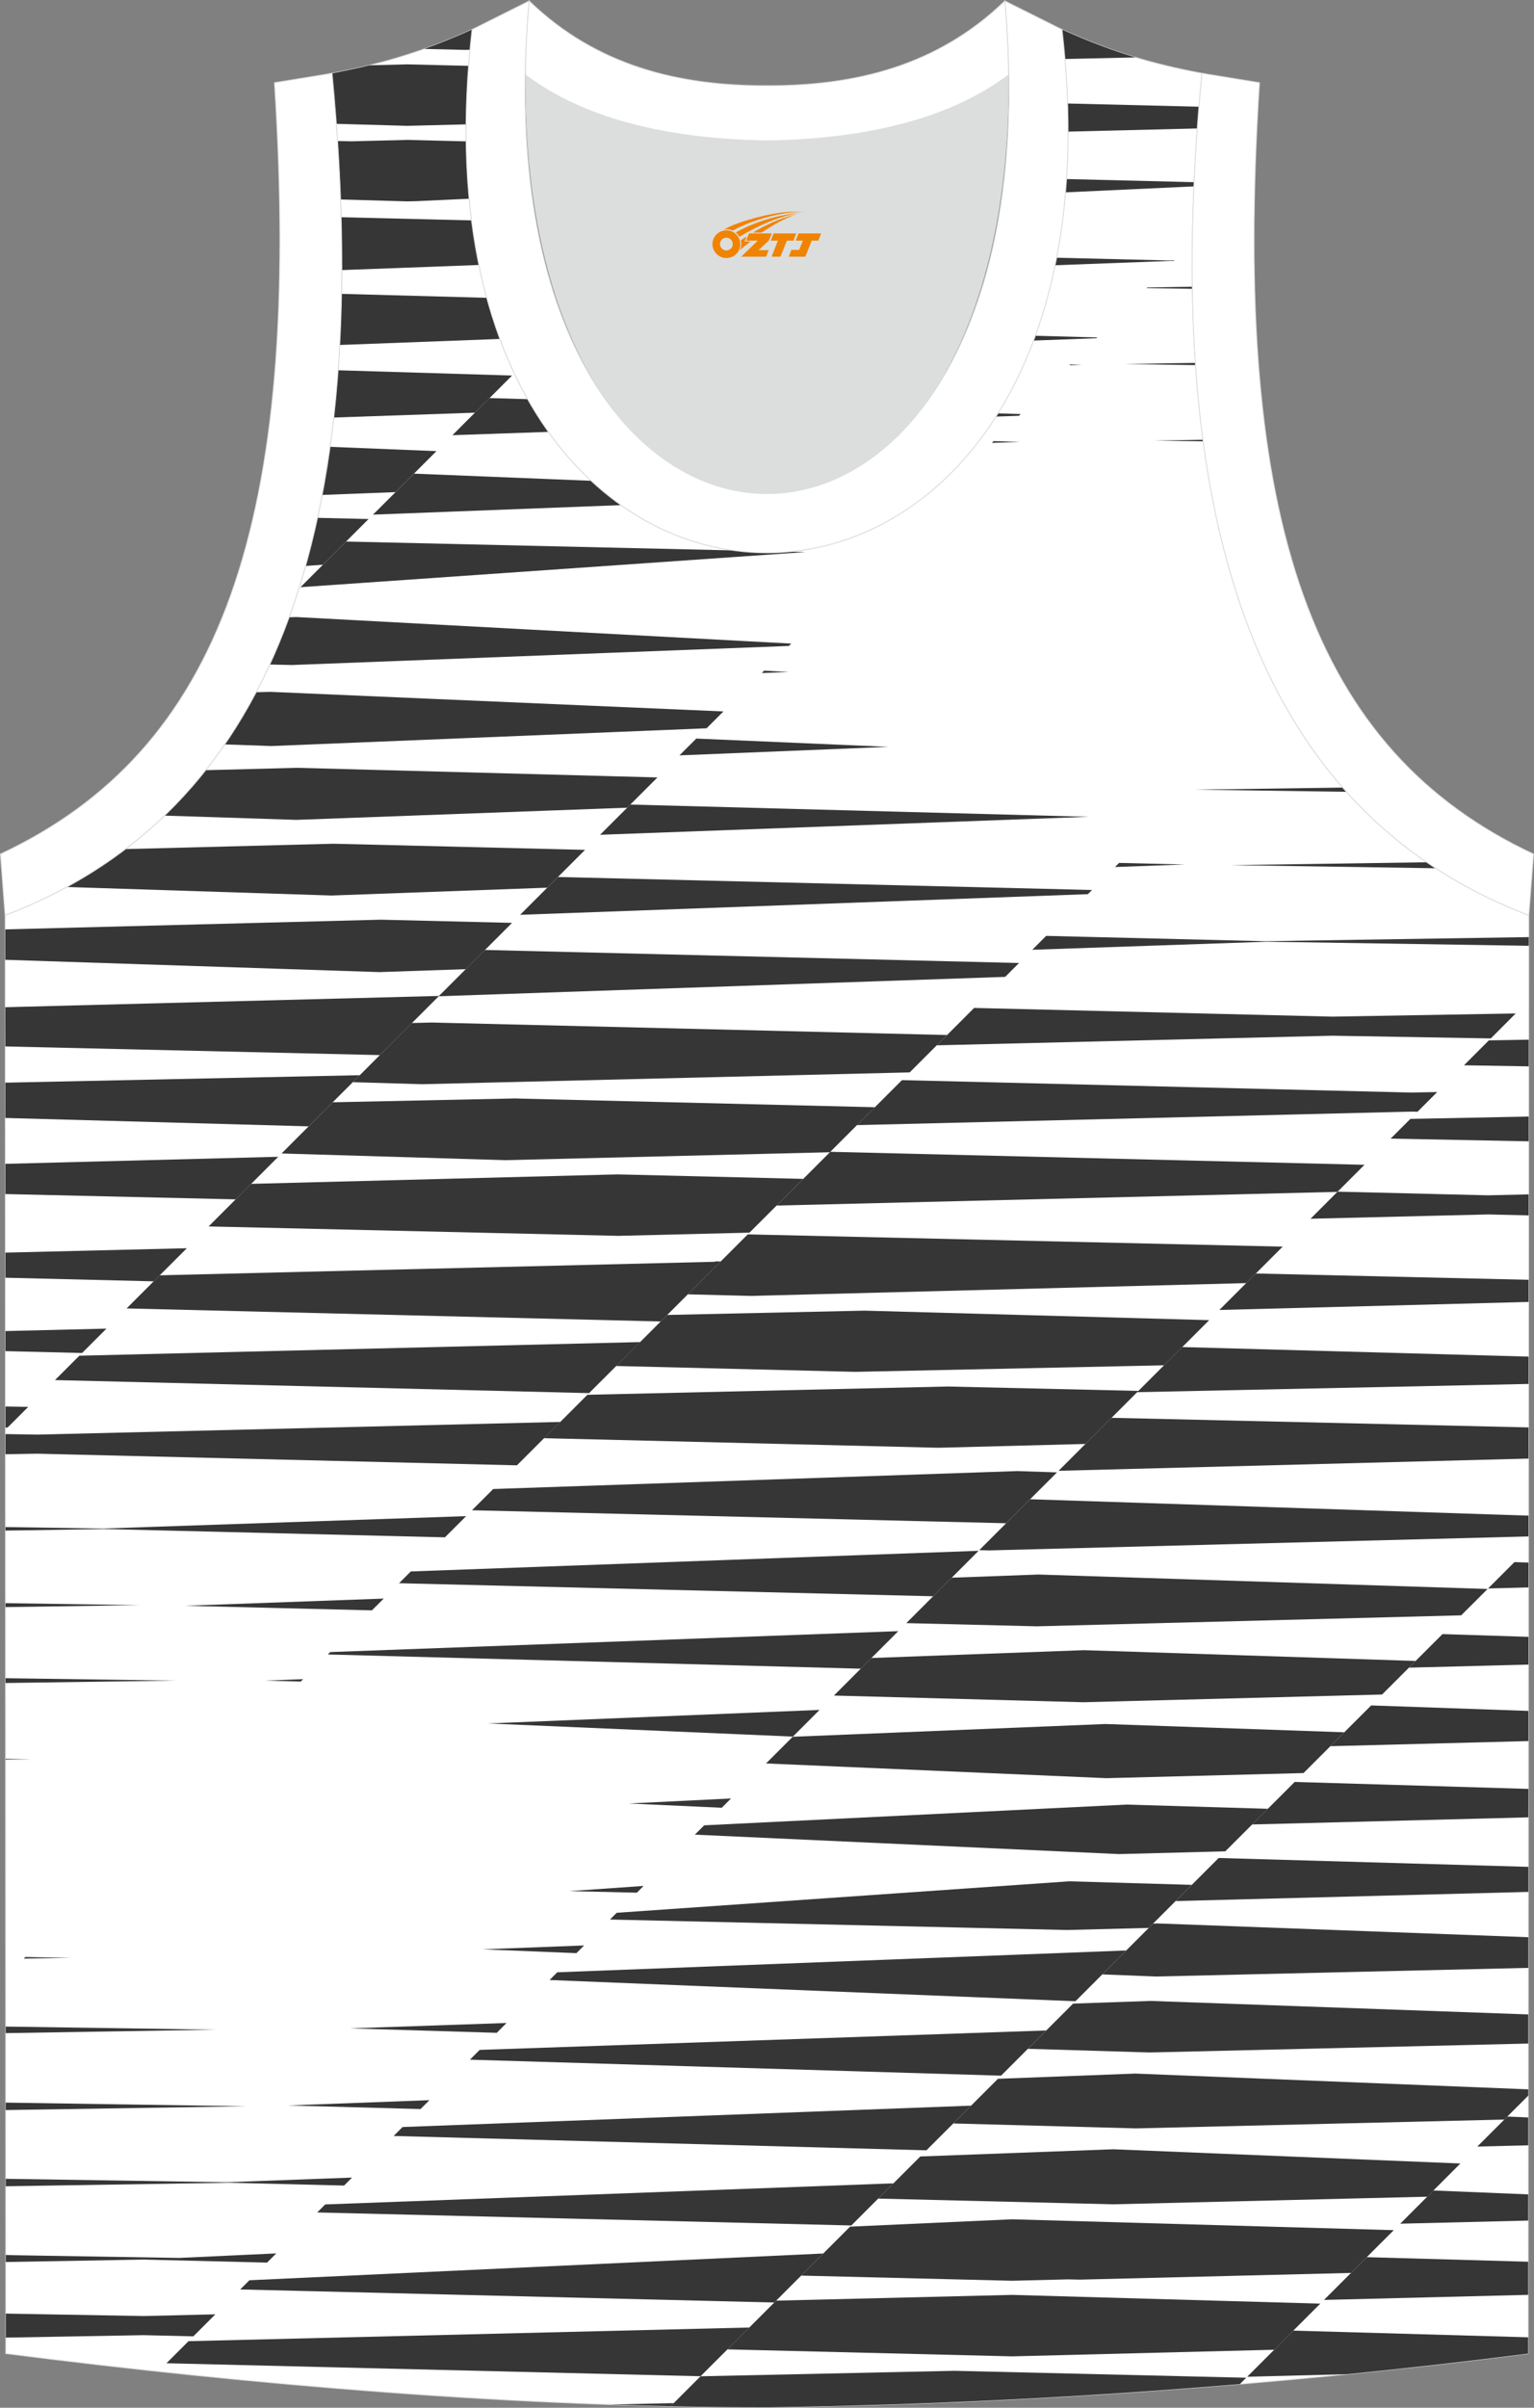
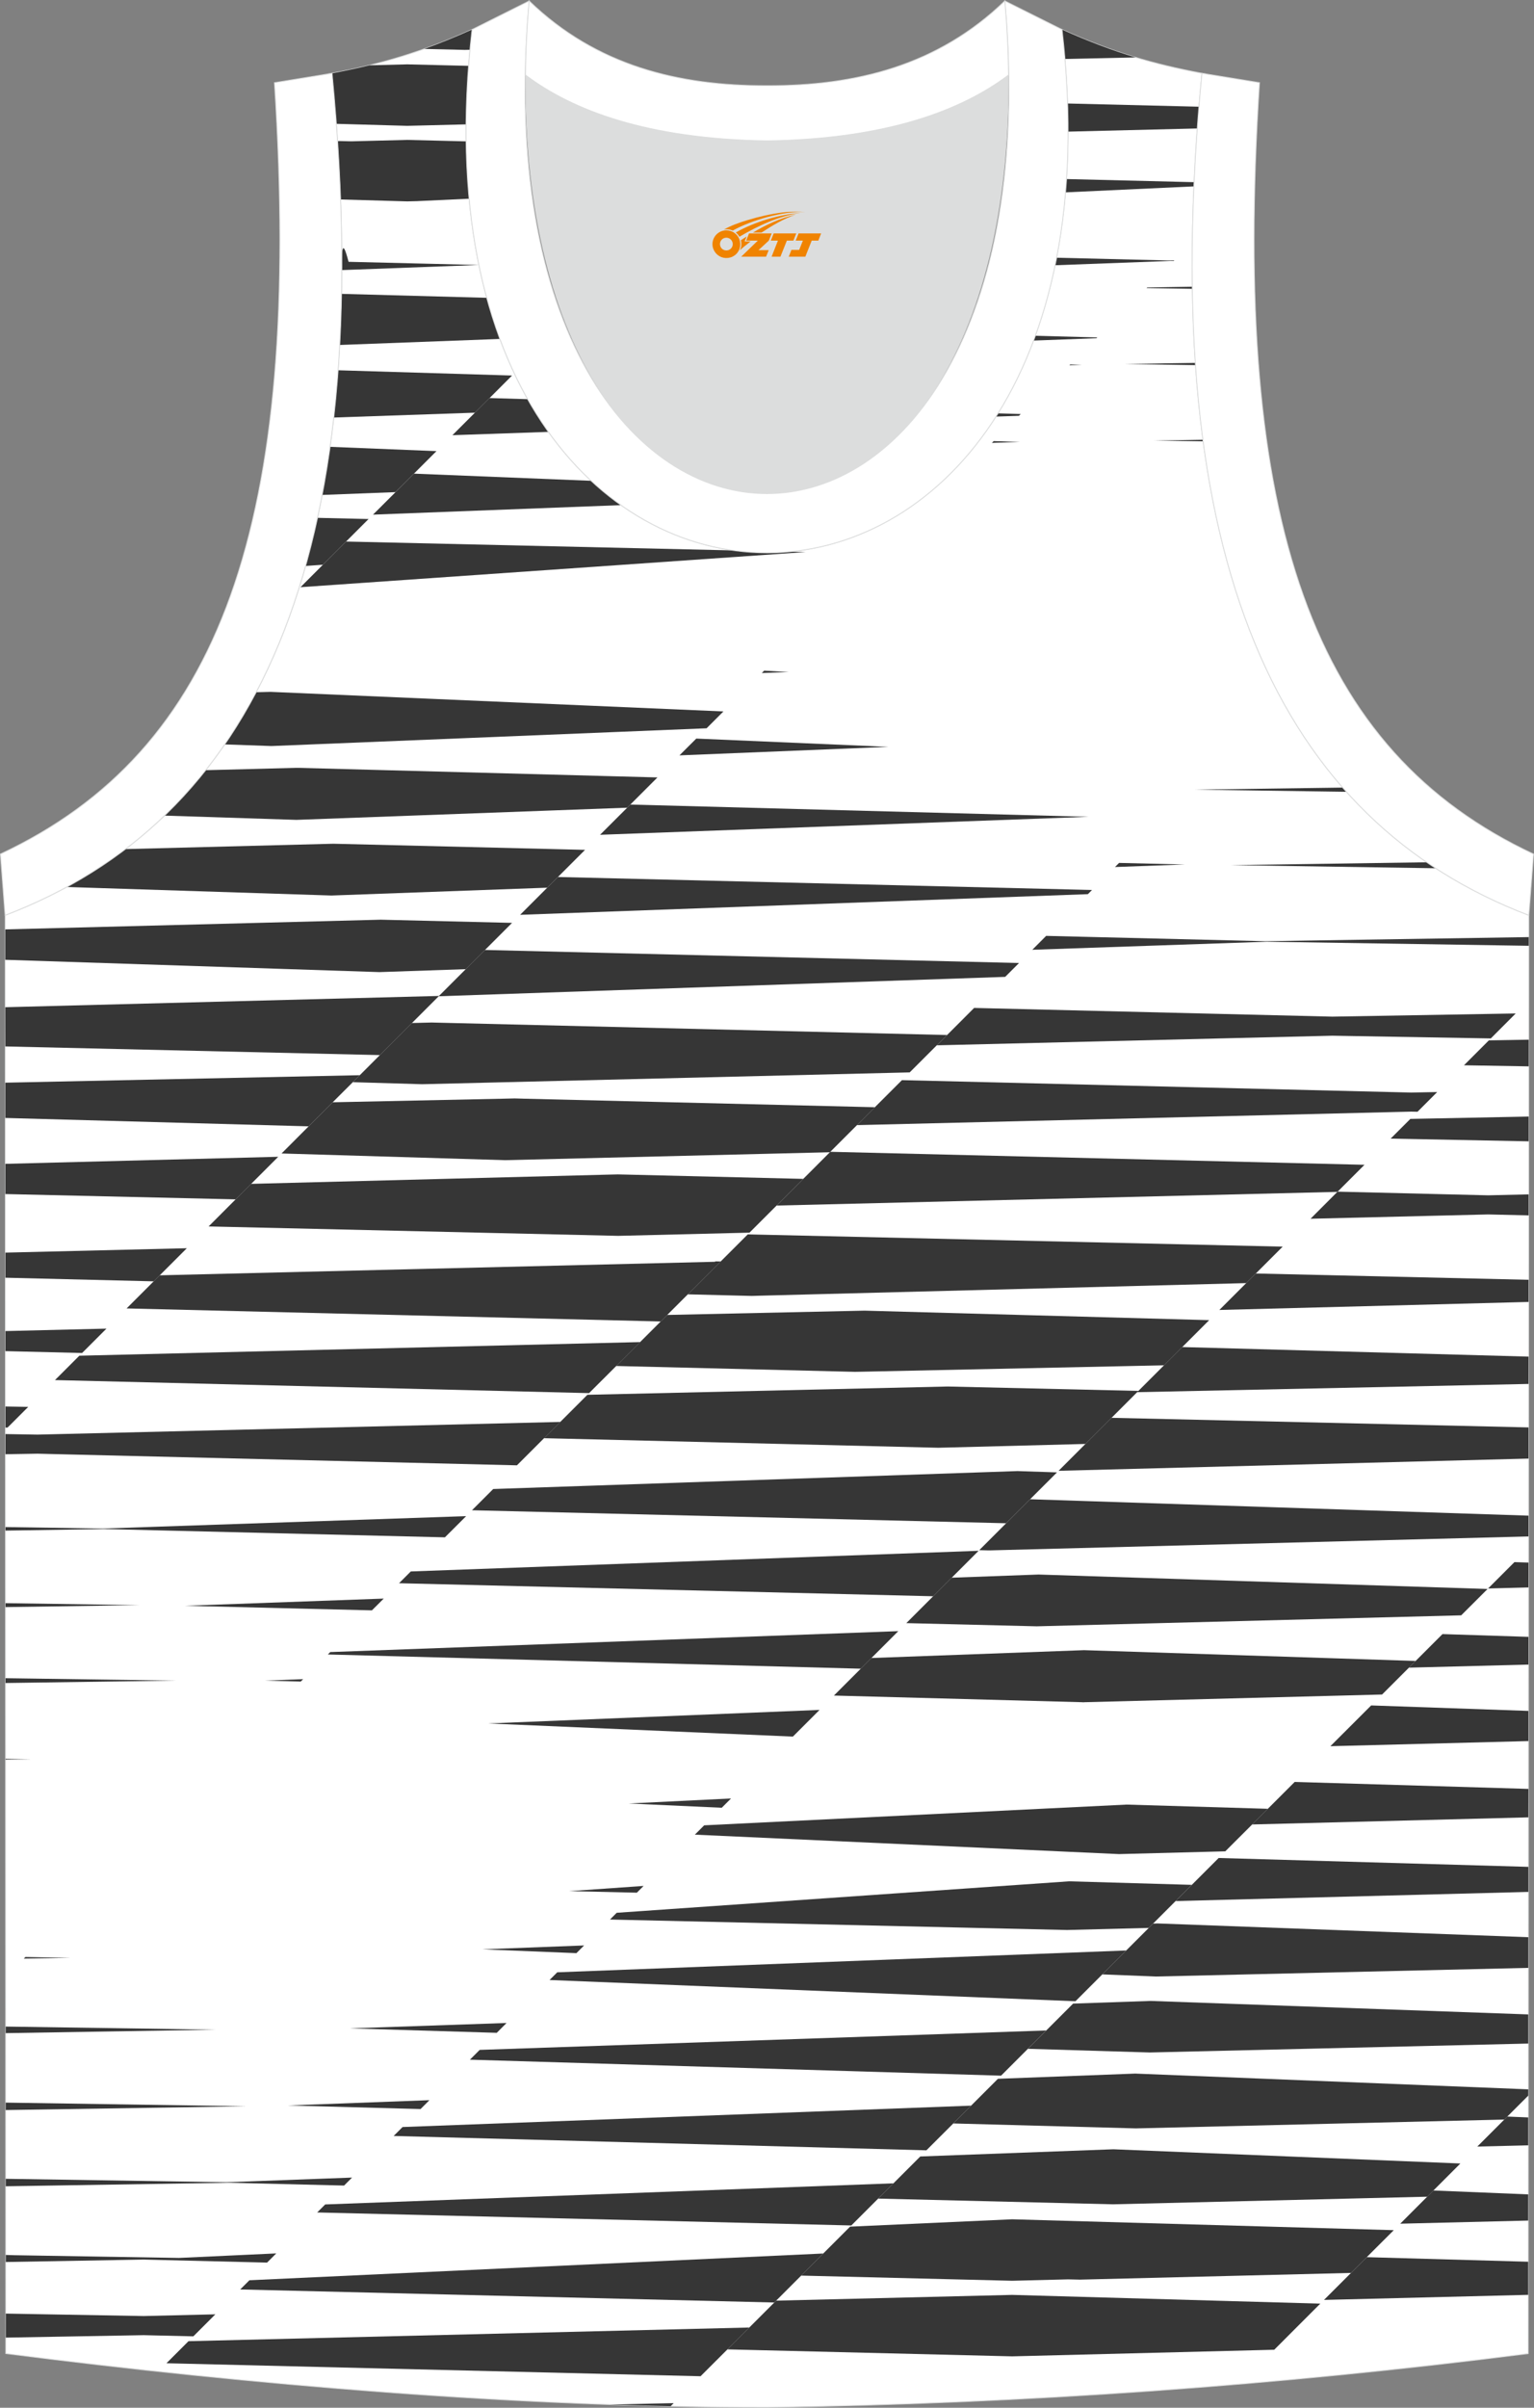
<svg xmlns="http://www.w3.org/2000/svg" version="1.1" id="图层_1" x="0px" y="0px" width="338.74px" height="531.5px" viewBox="0 0 338.79 531.58" enable-background="new 0 0 338.79 531.58" xml:space="preserve">
  <rect x="0" y="0" width="338.79" height="531.58" fill="#808080" stroke="none" />
  <g>
    <path fill-rule="evenodd" clip-rule="evenodd" fill="#FFFFFF" stroke="#DCDDDD" stroke-width="0.2" stroke-miterlimit="22.926" d="   M169.42,531.48c57.38-0.83,113.34-4.88,168.08-11.86l0.14-317.55c-54.53-20.78-82.66-77.25-72.19-185.88h0.02   c-10.65-2-19.74-4.62-30.93-9.66c17.79,154.02-148.08,154.02-130.29,0c-11.18,5.04-20.28,7.66-30.93,9.66h0.02   C83.81,124.82,55.69,181.28,1.15,202.07l0.13,317.54C55.6,526.54,114.71,531.48,169.42,531.48z" />
    <g>
      <path fill-rule="evenodd" clip-rule="evenodd" fill="#363636" d="M89.93,27.78l2.11-0.05l10.89-0.27    c0.03-4.17,0.23-8.48,0.57-12.92l-13.57-0.33l-8.31,0.21c-2.7,0.66-5.44,1.24-8.3,1.78h0.02c0.36,3.78,0.68,7.49,0.95,11.14    l13.53,0.38L89.93,27.78z" />
      <path fill-rule="evenodd" clip-rule="evenodd" fill="#363636" d="M87.83,44.4l2.1,0.06l2.11-0.05l11.59-0.54    c-0.38-4.06-0.6-8.29-0.66-12.66l-13.03-0.32L77.59,31.2l-2.6-0.06l-0.4,0.01c0.29,4.39,0.51,8.69,0.66,12.89L87.83,44.4z" />
      <path fill-rule="evenodd" clip-rule="evenodd" fill="#363636" d="M102.65,11.02l1.16-0.03c0.14-1.48,0.26-2.95,0.44-4.46    c-3.69,1.67-7.16,3.07-10.53,4.27l6.83,0.16L102.65,11.02z" />
-       <path fill-rule="evenodd" clip-rule="evenodd" fill="#363636" d="M75.5,59.63l30.28-1.13c-0.65-3.16-1.19-6.45-1.63-9.84    l-28.8-0.7C75.46,51.93,75.51,55.82,75.5,59.63z" />
+       <path fill-rule="evenodd" clip-rule="evenodd" fill="#363636" d="M75.5,59.63l30.28-1.13l-28.8-0.7C75.46,51.93,75.51,55.82,75.5,59.63z" />
      <path fill-rule="evenodd" clip-rule="evenodd" fill="#363636" d="M107.51,65.75l-32.07-0.87c-0.07,3.84-0.2,7.61-0.4,11.28    l35.38-1.33C109.35,71.94,108.37,68.91,107.51,65.75z" />
      <path fill-rule="evenodd" clip-rule="evenodd" fill="#363636" d="M73.73,92.18l31.16-1.07l3.24-3.24l4.96-4.96l-38.4-1.16    C74.42,85.31,74.11,88.79,73.73,92.18z" />
      <polygon fill-rule="evenodd" clip-rule="evenodd" fill="#363636" points="113.09,82.91 113.09,82.91 108.12,87.88   " />
      <polygon fill-rule="evenodd" clip-rule="evenodd" fill="#363636" points="91.43,104.57 91.43,104.57 96.39,99.6   " />
      <path fill-rule="evenodd" clip-rule="evenodd" fill="#363636" d="M71.16,109.27l16.18-0.62l9.05-9.05L72.9,98.65    C72.4,102.29,71.82,105.83,71.16,109.27z" />
      <polygon fill-rule="evenodd" clip-rule="evenodd" fill="#363636" points="76.44,119.56 76.44,119.56 81.4,114.59   " />
      <path fill-rule="evenodd" clip-rule="evenodd" fill="#363636" d="M67.5,124.95l3.81-0.27l10.09-10.09l-11.27-0.26    C69.35,117.99,68.47,121.52,67.5,124.95z" />
-       <path fill-rule="evenodd" clip-rule="evenodd" fill="#363636" d="M64.51,146.82l109.72-4.21l0.52-0.52l-109.27-5.86l-1.6,0.05    c-1.32,3.62-2.75,7.09-4.28,10.43L64.51,146.82z" />
      <path fill-rule="evenodd" clip-rule="evenodd" fill="#363636" d="M59.76,152.75l-3.17,0.08c-2.14,4.07-4.46,7.91-6.95,11.52    l10.32,0.36l96.09-3.92l3.72-3.72L59.76,152.75z" />
      <path fill-rule="evenodd" clip-rule="evenodd" fill="#363636" d="M65.75,169.52h-0.14h-0.13l-20.04,0.52    c-2.84,3.59-5.88,6.93-9.09,10.03l29.11,0.94l73.06-2.69l6.68-6.68L65.75,169.52z" />
      <path fill-rule="evenodd" clip-rule="evenodd" fill="#363636" d="M73.75,186.28h-0.14h-0.12l-45.77,1.18    c-4.09,3.11-8.41,5.89-12.97,8.37l58.46,1.88l47.65-1.73l8.35-8.35L73.75,186.28z" />
      <polygon fill-rule="evenodd" clip-rule="evenodd" fill="#363636" points="84.24,203.05 84.1,203.04 83.98,203.05 1.16,205.19     1.16,211.9 83.79,214.62 102.87,213.97 113.09,203.75   " />
      <path fill-rule="evenodd" clip-rule="evenodd" fill="#363636" d="M235.86,29.06l28.57-0.7c0.11-1.59,0.24-3.19,0.37-4.8    l-29.05-0.71C235.82,24.95,235.86,27.03,235.86,29.06z" />
      <path fill-rule="evenodd" clip-rule="evenodd" fill="#363636" d="M235.29,42.47l28.39-1.32l0.04-0.93l-28.18-0.69    C235.47,40.53,235.38,41.49,235.29,42.47z" />
      <path fill-rule="evenodd" clip-rule="evenodd" fill="#363636" d="M235.18,13.02l15.61-0.34c-5.19-1.56-10.44-3.53-16.25-6.15    C234.8,8.73,235,10.89,235.18,13.02z" />
      <polygon fill-rule="evenodd" clip-rule="evenodd" fill="#363636" points="1.17,231.03 83.9,232.94 96.96,219.88 1.16,222.37   " />
      <polygon fill-rule="evenodd" clip-rule="evenodd" fill="#363636" points="1.17,246.82 68.16,248.67 79.46,237.38 1.17,239.03       " />
      <polygon fill-rule="evenodd" clip-rule="evenodd" fill="#363636" points="1.18,263.62 52.05,264.79 61.45,255.39 1.18,256.95       " />
      <path fill-rule="evenodd" clip-rule="evenodd" fill="#363636" d="M233,58.56l25.49-0.95l0.72,0.01l0.14-0.14l-1.38,0.02    l-24.63-0.6C233.24,57.46,233.12,58,233,58.56z" />
      <path fill-rule="evenodd" clip-rule="evenodd" fill="#363636" d="M228.24,75.19l13.93-0.52l0.17-0.17l-13.71-0.37    C228.51,74.48,228.37,74.83,228.24,75.19z" />
      <path fill-rule="evenodd" clip-rule="evenodd" fill="#363636" d="M108.12,87.88l-3.24,3.24l-4.96,4.96l21.22-0.73    c-1.62-2.26-3.15-4.67-4.59-7.22L108.12,87.88L108.12,87.88z M219.94,91.97l5.1-0.17l0.39-0.39l-5.04-0.15    C220.24,91.49,220.09,91.73,219.94,91.97z" />
      <polygon fill-rule="evenodd" clip-rule="evenodd" fill="#363636" points="104.89,91.11 104.89,91.11 99.92,96.08 99.92,96.08       " />
-       <polygon fill-rule="evenodd" clip-rule="evenodd" fill="#363636" points="108.12,87.88 108.12,87.88 104.89,91.11   " />
      <polygon fill-rule="evenodd" clip-rule="evenodd" fill="#363636" points="87.34,108.65 87.34,108.65 82.38,113.62   " />
      <path fill-rule="evenodd" clip-rule="evenodd" fill="#363636" d="M82.38,113.62l54.79-2.1c-2.28-1.61-4.49-3.39-6.61-5.37    l-39.13-1.58l-4.08,4.09L82.38,113.62z" />
      <polygon fill-rule="evenodd" clip-rule="evenodd" fill="#363636" points="91.43,104.57 91.43,104.57 87.34,108.65   " />
      <path fill-rule="evenodd" clip-rule="evenodd" fill="#363636" d="M71.32,124.68l-4.96,4.96l111.57-7.76l-3.65-0.08    c-4.1,0.38-8.22,0.29-12.31-0.28l-85.53-1.96L71.32,124.68z" />
      <polygon fill-rule="evenodd" clip-rule="evenodd" fill="#363636" points="71.32,124.68 71.32,124.68 66.35,129.64   " />
      <polygon fill-rule="evenodd" clip-rule="evenodd" fill="#363636" points="76.44,119.56 76.44,119.56 71.32,124.68   " />
      <polygon fill-rule="evenodd" clip-rule="evenodd" fill="#363636" points="1.2,315.18 1.67,315.17 6.23,310.61 1.2,310.52   " />
      <polygon fill-rule="evenodd" clip-rule="evenodd" fill="#363636" points="1.19,298.3 18.13,298.71 23.51,293.33 1.19,293.87   " />
      <polygon fill-rule="evenodd" clip-rule="evenodd" fill="#363636" points="1.19,282.09 33.95,282.89 41.26,275.58 1.19,276.55       " />
      <polygon fill-rule="evenodd" clip-rule="evenodd" fill="#363636" points="248.12,80.36 264.03,80.61 263.99,80.12   " />
      <polygon fill-rule="evenodd" clip-rule="evenodd" fill="#363636" points="254.85,97.27 265.72,97.43 265.68,97.09   " />
      <polygon fill-rule="evenodd" clip-rule="evenodd" fill="#363636" points="168.76,148.07 168.25,148.59 174.2,148.36   " />
      <polygon fill-rule="evenodd" clip-rule="evenodd" fill="#363636" points="196.22,164.89 153.78,163.06 150.06,166.77   " />
      <polygon fill-rule="evenodd" clip-rule="evenodd" fill="#363636" points="240.42,180.33 139.21,177.63 132.53,184.3   " />
      <polygon fill-rule="evenodd" clip-rule="evenodd" fill="#363636" points="240.26,197.41 241.18,196.49 123.22,193.62     114.87,201.97   " />
      <polygon fill-rule="evenodd" clip-rule="evenodd" fill="#363636" points="222,215.67 225.06,212.61 107.1,209.73 96.88,219.95       " />
      <polygon fill-rule="evenodd" clip-rule="evenodd" fill="#363636" points="93.23,239.37 200.91,236.76 209.16,228.51 95.33,225.75     90.97,225.86 77.92,238.92   " />
      <polygon fill-rule="evenodd" clip-rule="evenodd" fill="#363636" points="111.58,256.14 183.28,254.39 193.22,244.45     115.79,242.57 113.67,242.51 111.58,242.56 73.47,243.36 62.18,254.66   " />
      <polygon fill-rule="evenodd" clip-rule="evenodd" fill="#363636" points="136.5,272.85 138.59,272.8 165.53,272.14 177.4,260.27     138.59,259.33 136.46,259.28 134.37,259.33 55.46,261.37 46.07,270.77 134.37,272.8   " />
      <polygon fill-rule="evenodd" clip-rule="evenodd" fill="#363636" points="263.32,63.3 253.37,63.46 253.23,63.6 263.33,63.76       " />
      <polygon fill-rule="evenodd" clip-rule="evenodd" fill="#363636" points="236.36,80.47 236.19,80.65 238.96,80.54   " />
      <polygon fill-rule="evenodd" clip-rule="evenodd" fill="#363636" points="219.45,97.39 219.06,97.78 225.25,97.56   " />
      <polygon fill-rule="evenodd" clip-rule="evenodd" fill="#363636" points="1.23,388.48 6.86,388.41 1.23,388.31   " />
      <polygon fill-rule="evenodd" clip-rule="evenodd" fill="#363636" points="1.22,371.57 38.64,371.04 1.22,370.51   " />
      <polygon fill-rule="evenodd" clip-rule="evenodd" fill="#363636" points="1.22,354.81 30.68,354.38 1.22,353.94   " />
      <polygon fill-rule="evenodd" clip-rule="evenodd" fill="#363636" points="58.41,371.04 66.42,371.25 66.95,370.72   " />
      <polygon fill-rule="evenodd" clip-rule="evenodd" fill="#363636" points="40.83,354.52 82.14,355.53 84.75,352.93   " />
      <polygon fill-rule="evenodd" clip-rule="evenodd" fill="#363636" points="22.7,337.47 1.21,337.14 1.21,337.92 23.12,337.58     98.26,339.41 102.95,334.73   " />
      <polygon fill-rule="evenodd" clip-rule="evenodd" fill="#363636" points="114.17,323.51 123.75,313.93 8.27,316.73 1.2,316.61     1.2,321.06 8.27,320.94   " />
      <polygon fill-rule="evenodd" clip-rule="evenodd" fill="#363636" points="130.1,307.57 141.38,296.3 17.52,299.31 12.14,304.69       " />
      <polygon fill-rule="evenodd" clip-rule="evenodd" fill="#363636" points="145.92,291.75 159.17,278.5 157.95,278.48     157.95,278.57 35.27,281.56 27.96,288.87   " />
      <path fill-rule="evenodd" clip-rule="evenodd" fill="#363636" d="M296.54,173.88l-32.66,0.46l33.49,0.47    C297.1,174.51,296.82,174.2,296.54,173.88z" />
      <path fill-rule="evenodd" clip-rule="evenodd" fill="#363636" d="M315.1,190.37L271.84,191l45.24,0.69    C316.41,191.25,315.76,190.82,315.1,190.37z" />
      <polygon fill-rule="evenodd" clip-rule="evenodd" fill="#363636" points="247.16,190.51 246.25,191.42 261.69,190.86   " />
      <polygon fill-rule="evenodd" clip-rule="evenodd" fill="#363636" points="337.64,206.89 279.4,207.8 231.05,206.62 227.99,209.69     279.82,207.91 337.64,208.81   " />
      <polygon fill-rule="evenodd" clip-rule="evenodd" fill="#363636" points="294.25,228.66 329.25,229.26 334.75,223.75     294.25,224.45 215.14,222.53 206.9,230.78   " />
      <polygon fill-rule="evenodd" clip-rule="evenodd" fill="#363636" points="311.67,245.42 313.06,245.45 317.41,241.1     311.67,241.21 199.2,238.47 189.27,248.4   " />
      <polygon fill-rule="evenodd" clip-rule="evenodd" fill="#363636" points="295.37,263.14 301.35,257.16 183.38,254.29     171.52,266.16   " />
      <polygon fill-rule="evenodd" clip-rule="evenodd" fill="#363636" points="1.26,465.85 54.4,465.02 1.26,464.21   " />
      <polygon fill-rule="evenodd" clip-rule="evenodd" fill="#363636" points="1.26,448.87 47.67,448.11 1.26,447.42   " />
      <polygon fill-rule="evenodd" clip-rule="evenodd" fill="#363636" points="5.61,432.06 5.26,432.41 15.6,432.26   " />
      <polygon fill-rule="evenodd" clip-rule="evenodd" fill="#363636" points="159.4,399.11 161.45,397.06 138.85,398.17   " />
      <polygon fill-rule="evenodd" clip-rule="evenodd" fill="#363636" points="107.83,380.5 175.11,383.4 181,377.51   " />
      <polygon fill-rule="evenodd" clip-rule="evenodd" fill="#363636" points="190.1,368.41 198.39,360.12 72.93,364.74 72.41,365.27       " />
      <polygon fill-rule="evenodd" clip-rule="evenodd" fill="#363636" points="206.09,352.42 216.13,342.38 90.73,346.94 88.13,349.54       " />
      <polygon fill-rule="evenodd" clip-rule="evenodd" fill="#363636" points="222.2,336.3 233.44,325.07 224.71,324.78 108.93,328.74     104.24,333.43   " />
      <polygon fill-rule="evenodd" clip-rule="evenodd" fill="#363636" points="31.73,511.33 1.28,510.79 1.28,516.09 31.73,515.55     42.7,515.81 47.56,510.95   " />
      <polygon fill-rule="evenodd" clip-rule="evenodd" fill="#363636" points="39.52,498.5 3.1,497.9 1.28,497.84 1.28,499.4     31.73,498.86 31.65,498.86 31.88,498.85 31.73,498.86 58.98,499.53 61.01,497.5   " />
      <polygon fill-rule="evenodd" clip-rule="evenodd" fill="#363636" points="207.19,319.63 209.29,319.58 239.72,318.79     251.43,307.08 209.29,306.11 129.73,307.94 120.15,317.52 205.08,319.58   " />
      <polygon fill-rule="evenodd" clip-rule="evenodd" fill="#363636" points="186.73,302.82 188.84,302.87 190.94,302.83     257.08,301.43 267.05,291.46 190.94,289.36 147.36,290.31 136.09,301.58   " />
      <polygon fill-rule="evenodd" clip-rule="evenodd" fill="#363636" points="166.06,286.11 168.14,286.05 275.23,283.28     283.28,275.23 168.14,272.59 166.02,272.54 165.15,272.52 151.91,285.76 163.93,286.06   " />
      <polygon fill-rule="evenodd" clip-rule="evenodd" fill="#363636" points="50.01,481.79 1.27,481.03 1.27,482.68 50.52,481.9     75.99,482.52 77.75,480.76   " />
      <polygon fill-rule="evenodd" clip-rule="evenodd" fill="#363636" points="92.88,465.63 94.84,463.67 63.56,464.84   " />
      <polygon fill-rule="evenodd" clip-rule="evenodd" fill="#363636" points="109.71,448.8 111.87,446.63 77.27,447.82   " />
      <polygon fill-rule="evenodd" clip-rule="evenodd" fill="#363636" points="127.3,431.21 129,429.51 106.55,430.37   " />
      <polygon fill-rule="evenodd" clip-rule="evenodd" fill="#363636" points="140.65,417.86 142.14,416.37 125.7,417.52   " />
      <polygon fill-rule="evenodd" clip-rule="evenodd" fill="#363636" points="337.63,229.54 328.82,229.69 323.32,235.19     337.63,235.43   " />
      <polygon fill-rule="evenodd" clip-rule="evenodd" fill="#363636" points="337.62,246.51 311.48,247.03 307.13,251.38     337.62,251.98   " />
      <polygon fill-rule="evenodd" clip-rule="evenodd" fill="#363636" points="337.61,263.69 328.67,263.9 295.41,263.09     289.44,269.07 328.67,268.12 337.61,268.33   " />
      <polygon fill-rule="evenodd" clip-rule="evenodd" fill="#363636" points="247.13,409.34 270.61,408.73 280.01,399.34     248.82,398.41 155.52,402.99 153.46,405.05   " />
-       <polygon fill-rule="evenodd" clip-rule="evenodd" fill="#363636" points="244.35,392.58 287.89,391.45 296.89,382.45     244.14,380.62 175.07,383.44 169.18,389.33   " />
      <polygon fill-rule="evenodd" clip-rule="evenodd" fill="#363636" points="239.12,375.81 239.12,375.82 239.26,375.82     239.38,375.82 239.38,375.81 305.24,374.11 312.65,366.7 239.41,364.32 192.46,366.05 184.17,374.34   " />
      <polygon fill-rule="evenodd" clip-rule="evenodd" fill="#363636" points="228.82,359.05 228.82,359.06 228.96,359.05     229.09,359.06 229.09,359.05 322.71,356.63 328.54,350.81 229.37,347.62 210.19,348.32 200.16,358.35   " />
      <polygon fill-rule="evenodd" clip-rule="evenodd" fill="#363636" points="218.33,342.29 218.48,342.29 218.6,342.29 218.6,342.29     337.58,339.21 337.58,334.62 227.51,331 216.27,342.24   " />
      <polygon fill-rule="evenodd" clip-rule="evenodd" fill="#363636" points="154.72,524.62 165.49,513.86 41.63,516.88 36.76,521.75       " />
      <polygon fill-rule="evenodd" clip-rule="evenodd" fill="#363636" points="171.01,508.34 181.82,497.52 55.08,503.43 53.05,505.46       " />
      <path fill-rule="evenodd" clip-rule="evenodd" fill="#363636" d="M148.11,531.24l0.68-0.68l-14.01,0.3    C139.24,531.01,143.68,531.14,148.11,531.24z" />
      <polygon fill-rule="evenodd" clip-rule="evenodd" fill="#363636" points="337.59,315.14 245.49,313.02 233.79,324.72     337.59,322.02   " />
      <polygon fill-rule="evenodd" clip-rule="evenodd" fill="#363636" points="337.6,299.51 261.11,297.4 251.14,307.36 337.59,305.54       " />
      <polygon fill-rule="evenodd" clip-rule="evenodd" fill="#363636" points="337.6,282.55 277.35,281.16 269.3,289.21 337.6,287.44       " />
      <polygon fill-rule="evenodd" clip-rule="evenodd" fill="#363636" points="188.02,491.33 197.32,482.03 71.82,486.69 70.05,488.46       " />
      <polygon fill-rule="evenodd" clip-rule="evenodd" fill="#363636" points="204.6,474.74 214.47,464.88 88.91,469.6 86.94,471.57       " />
      <polygon fill-rule="evenodd" clip-rule="evenodd" fill="#363636" points="221.09,458.26 231.06,448.28 105.94,452.57     103.78,454.73   " />
      <polygon fill-rule="evenodd" clip-rule="evenodd" fill="#363636" points="237.52,441.83 248.73,430.62 123.07,435.44     121.37,437.14   " />
      <polygon fill-rule="evenodd" clip-rule="evenodd" fill="#363636" points="235.67,426.1 253.71,425.64 263.21,416.13     236.13,415.35 136.2,422.3 134.72,423.79   " />
      <polygon fill-rule="evenodd" clip-rule="evenodd" fill="#363636" points="337.56,394.95 285.94,393.41 276.54,402.8     337.55,401.23   " />
      <polygon fill-rule="evenodd" clip-rule="evenodd" fill="#363636" points="337.56,377.73 302.83,376.52 293.82,385.52     337.56,384.39   " />
      <polygon fill-rule="evenodd" clip-rule="evenodd" fill="#363636" points="337.57,361.38 318.58,360.77 311.17,368.18     337.57,367.5   " />
      <polygon fill-rule="evenodd" clip-rule="evenodd" fill="#363636" points="337.58,344.98 334.47,344.88 328.65,350.7     337.57,350.47   " />
      <polygon fill-rule="evenodd" clip-rule="evenodd" fill="#363636" points="223.54,520.23 281.42,518.77 291.59,508.59     223.54,506.66 171.42,507.93 160.65,518.69   " />
      <polygon fill-rule="evenodd" clip-rule="evenodd" fill="#363636" points="223.54,503.54 235.9,503.23 238.5,503.29 298.37,501.81     307.82,492.37 223.54,489.97 187.75,491.59 176.94,502.4   " />
-       <path fill-rule="evenodd" clip-rule="evenodd" fill="#363636" d="M273.83,526.35l1.4-1.4l-64.41-1.53l-56.1,1.21l-6.61,6.61    c7.16,0.16,14.28,0.24,21.31,0.24C204.75,530.97,239.54,529.23,273.83,526.35z" />
      <polygon fill-rule="evenodd" clip-rule="evenodd" fill="#363636" points="245.82,486.66 315.21,484.98 322.53,477.65     245.9,474.51 203.25,476.1 193.95,485.4   " />
      <polygon fill-rule="evenodd" clip-rule="evenodd" fill="#363636" points="250.86,469.9 332.23,467.95 337.53,462.66     337.53,461.28 250.73,457.8 220.4,458.95 210.54,468.81   " />
      <polygon fill-rule="evenodd" clip-rule="evenodd" fill="#363636" points="253.94,453.14 337.53,451.17 337.53,444.74     254.14,441.76 237,442.35 227.02,452.33   " />
      <polygon fill-rule="evenodd" clip-rule="evenodd" fill="#363636" points="337.54,427.69 255.62,424.65 254.66,424.69     243.45,435.9 255.27,436.37 337.54,434.46   " />
      <polygon fill-rule="evenodd" clip-rule="evenodd" fill="#363636" points="337.55,412.16 269.15,410.2 259.64,419.71     337.55,417.69   " />
-       <path fill-rule="evenodd" clip-rule="evenodd" fill="#363636" d="M337.5,516.02l-51.87-1.47l-10.18,10.18l22.03-0.56    c13.41-1.34,26.75-2.86,40.02-4.55V516.02z" />
      <polygon fill-rule="evenodd" clip-rule="evenodd" fill="#363636" points="337.51,499.34 301.86,498.33 292.41,507.77     337.51,506.65   " />
      <polygon fill-rule="evenodd" clip-rule="evenodd" fill="#363636" points="337.52,484.47 316.57,483.61 309.25,490.94     337.51,490.25   " />
      <polygon fill-rule="evenodd" clip-rule="evenodd" fill="#363636" points="337.52,467.48 332.89,467.29 326.27,473.91     337.52,473.64   " />
    </g>
    <path fill-rule="evenodd" clip-rule="evenodd" fill="#DCDDDD" d="M169.4,31.1c26.46-0.42,42.92-6.7,53.29-14.5   c0.02-0.06,0.03-0.12,0.05-0.17c1.15,124.08-107.83,124.08-106.68,0c0.02,0.06,0.03,0.12,0.05,0.18   C126.48,24.4,142.95,30.68,169.4,31.1z" />
    <path fill-rule="evenodd" clip-rule="evenodd" fill="#FFFFFF" stroke="#DCDDDD" stroke-width="0.2" stroke-miterlimit="22.926" d="   M1.13,202.07c54.53-20.78,82.67-77.25,72.2-185.88l-12.71,2.07c6.3,97.69-12.01,147.55-60.52,170.3L1.13,202.07z" />
    <path fill-rule="evenodd" clip-rule="evenodd" fill="#FFFFFF" stroke="#DCDDDD" stroke-width="0.2" stroke-miterlimit="22.926" d="   M116.87,0.22c-12.98,145.01,118.03,145,105.06,0l12.62,6.31c17.79,154.02-148.08,154.02-130.29,0L116.87,0.22z" />
    <path fill-rule="evenodd" clip-rule="evenodd" fill="#FFFFFF" stroke="#DCDDDD" stroke-width="0.2" stroke-miterlimit="22.926" d="   M116.87,0.22c14.82,14.3,32.93,18.75,52.53,18.7c19.6,0.05,37.7-4.4,52.52-18.7c0.5,5.62,0.77,11.02,0.82,16.2   c-0.02,0.06-0.04,0.13-0.05,0.19c-10.37,7.79-26.84,14.08-53.29,14.5c-26.46-0.42-42.92-6.7-53.29-14.5   c-0.02-0.06-0.03-0.13-0.05-0.19C116.1,11.24,116.37,5.85,116.87,0.22z" />
    <path fill-rule="evenodd" clip-rule="evenodd" fill="#FFFFFF" stroke="#DCDDDD" stroke-width="0.2" stroke-miterlimit="22.926" d="   M337.64,202.07c-54.53-20.78-82.66-77.25-72.19-185.88l12.71,2.07c-6.3,97.69,12.01,147.55,60.52,170.3L337.64,202.07z" />
  </g>
  <g id="图层_x0020_1">
    <path fill="#F08300" d="M157.53,54.93c0.416,1.136,1.472,1.984,2.752,2.032c0.144,0,0.304,0,0.448-0.016h0.016   c0.016,0,0.064,0,0.128-0.016c0.032,0,0.048-0.016,0.08-0.016c0.064-0.016,0.144-0.032,0.224-0.048c0.016,0,0.016,0,0.032,0   c0.192-0.048,0.4-0.112,0.576-0.208c0.192-0.096,0.4-0.224,0.608-0.384c0.672-0.56,1.104-1.408,1.104-2.352   c0-0.224-0.032-0.448-0.08-0.672l0,0C163.37,53.05,163.32,52.88,163.24,52.7C162.77,51.61,161.69,50.85,160.42,50.85C158.73,50.85,157.35,52.22,157.35,53.92C157.35,54.27,157.41,54.61,157.53,54.93L157.53,54.93L157.53,54.93z M161.83,53.95L161.83,53.95C161.8,54.73,161.14,55.33,160.36,55.29C159.57,55.26,158.98,54.61,159.01,53.82c0.032-0.784,0.688-1.376,1.472-1.344   C161.25,52.51,161.86,53.18,161.83,53.95L161.83,53.95z" />
    <polygon fill="#F08300" points="175.86,51.53 ,175.22,53.12 ,173.78,53.12 ,172.36,56.67 ,170.41,56.67 ,171.81,53.12 ,170.23,53.12    ,170.87,51.53" />
    <path fill="#F08300" d="M177.83,46.8c-1.008-0.096-3.024-0.144-5.056,0.112c-2.416,0.304-5.152,0.912-7.616,1.664   C163.11,49.18,161.24,49.9,159.89,50.67C160.09,50.64,160.28,50.62,160.47,50.62c0.48,0,0.944,0.112,1.36,0.288   C165.93,48.59,173.13,46.54,177.83,46.8L177.83,46.8L177.83,46.8z" />
    <path fill="#F08300" d="M163.3,52.27c4-2.368,8.88-4.672,13.488-5.248c-4.608,0.288-10.224,2-14.288,4.304   C162.82,51.58,163.09,51.9,163.3,52.27C163.3,52.27,163.3,52.27,163.3,52.27z" />
    <polygon fill="#F08300" points="181.35,51.53 ,180.73,53.12 ,179.27,53.12 ,177.86,56.67 ,177.4,56.67 ,175.89,56.67 ,174.2,56.67    ,174.79,55.17 ,176.5,55.17 ,177.32,53.12 ,175.73,53.12 ,176.37,51.53" />
    <polygon fill="#F08300" points="170.44,51.53 ,169.8,53.12 ,167.51,55.23 ,169.77,55.23 ,169.19,56.67 ,163.7,56.67 ,167.37,53.12    ,164.79,53.12 ,165.43,51.53" />
    <path fill="#F08300" d="M175.72,47.39c-3.376,0.752-6.464,2.192-9.424,3.952h1.888C170.61,49.77,172.95,48.34,175.72,47.39z    M164.92,52.21C164.29,52.59,164.23,52.64,163.62,53.05c0.064,0.256,0.112,0.544,0.112,0.816c0,0.496-0.112,0.976-0.32,1.392   c0.176-0.16,0.32-0.304,0.432-0.4c0.272-0.24,0.768-0.64,1.6-1.296l0.32-0.256H164.44l0,0L164.92,52.21L164.92,52.21L164.92,52.21z" />
  </g>
</svg>